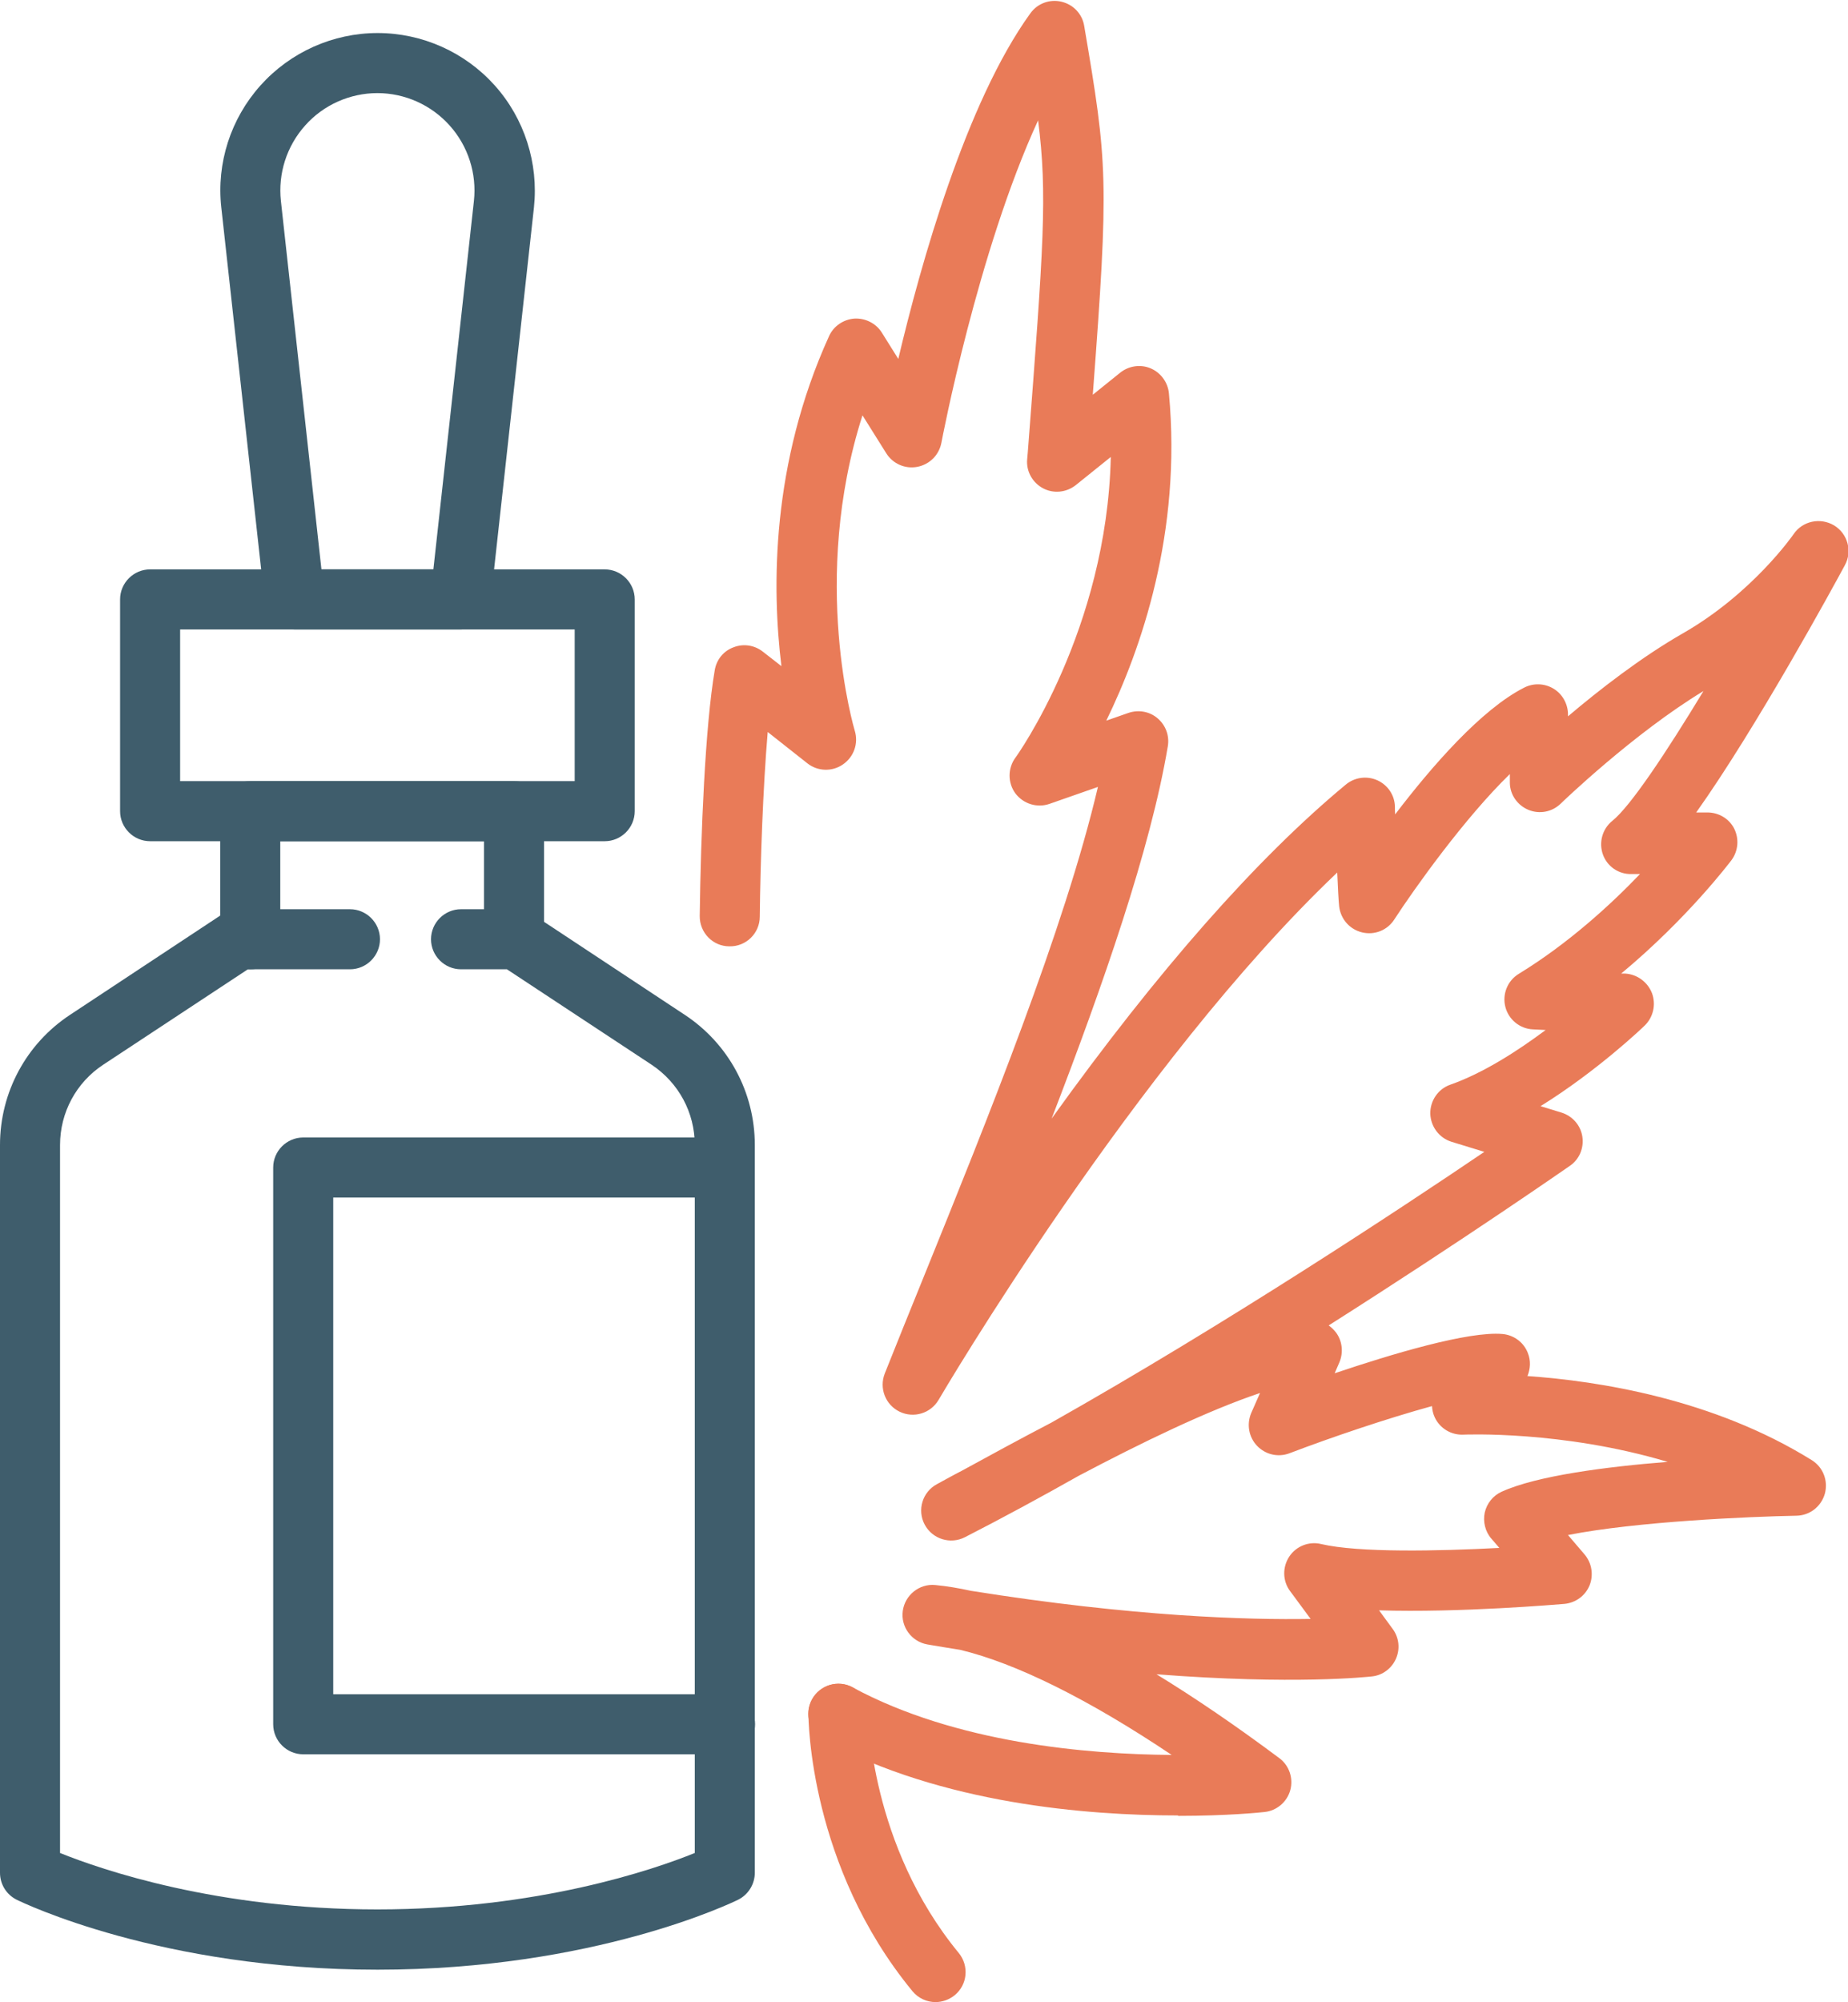
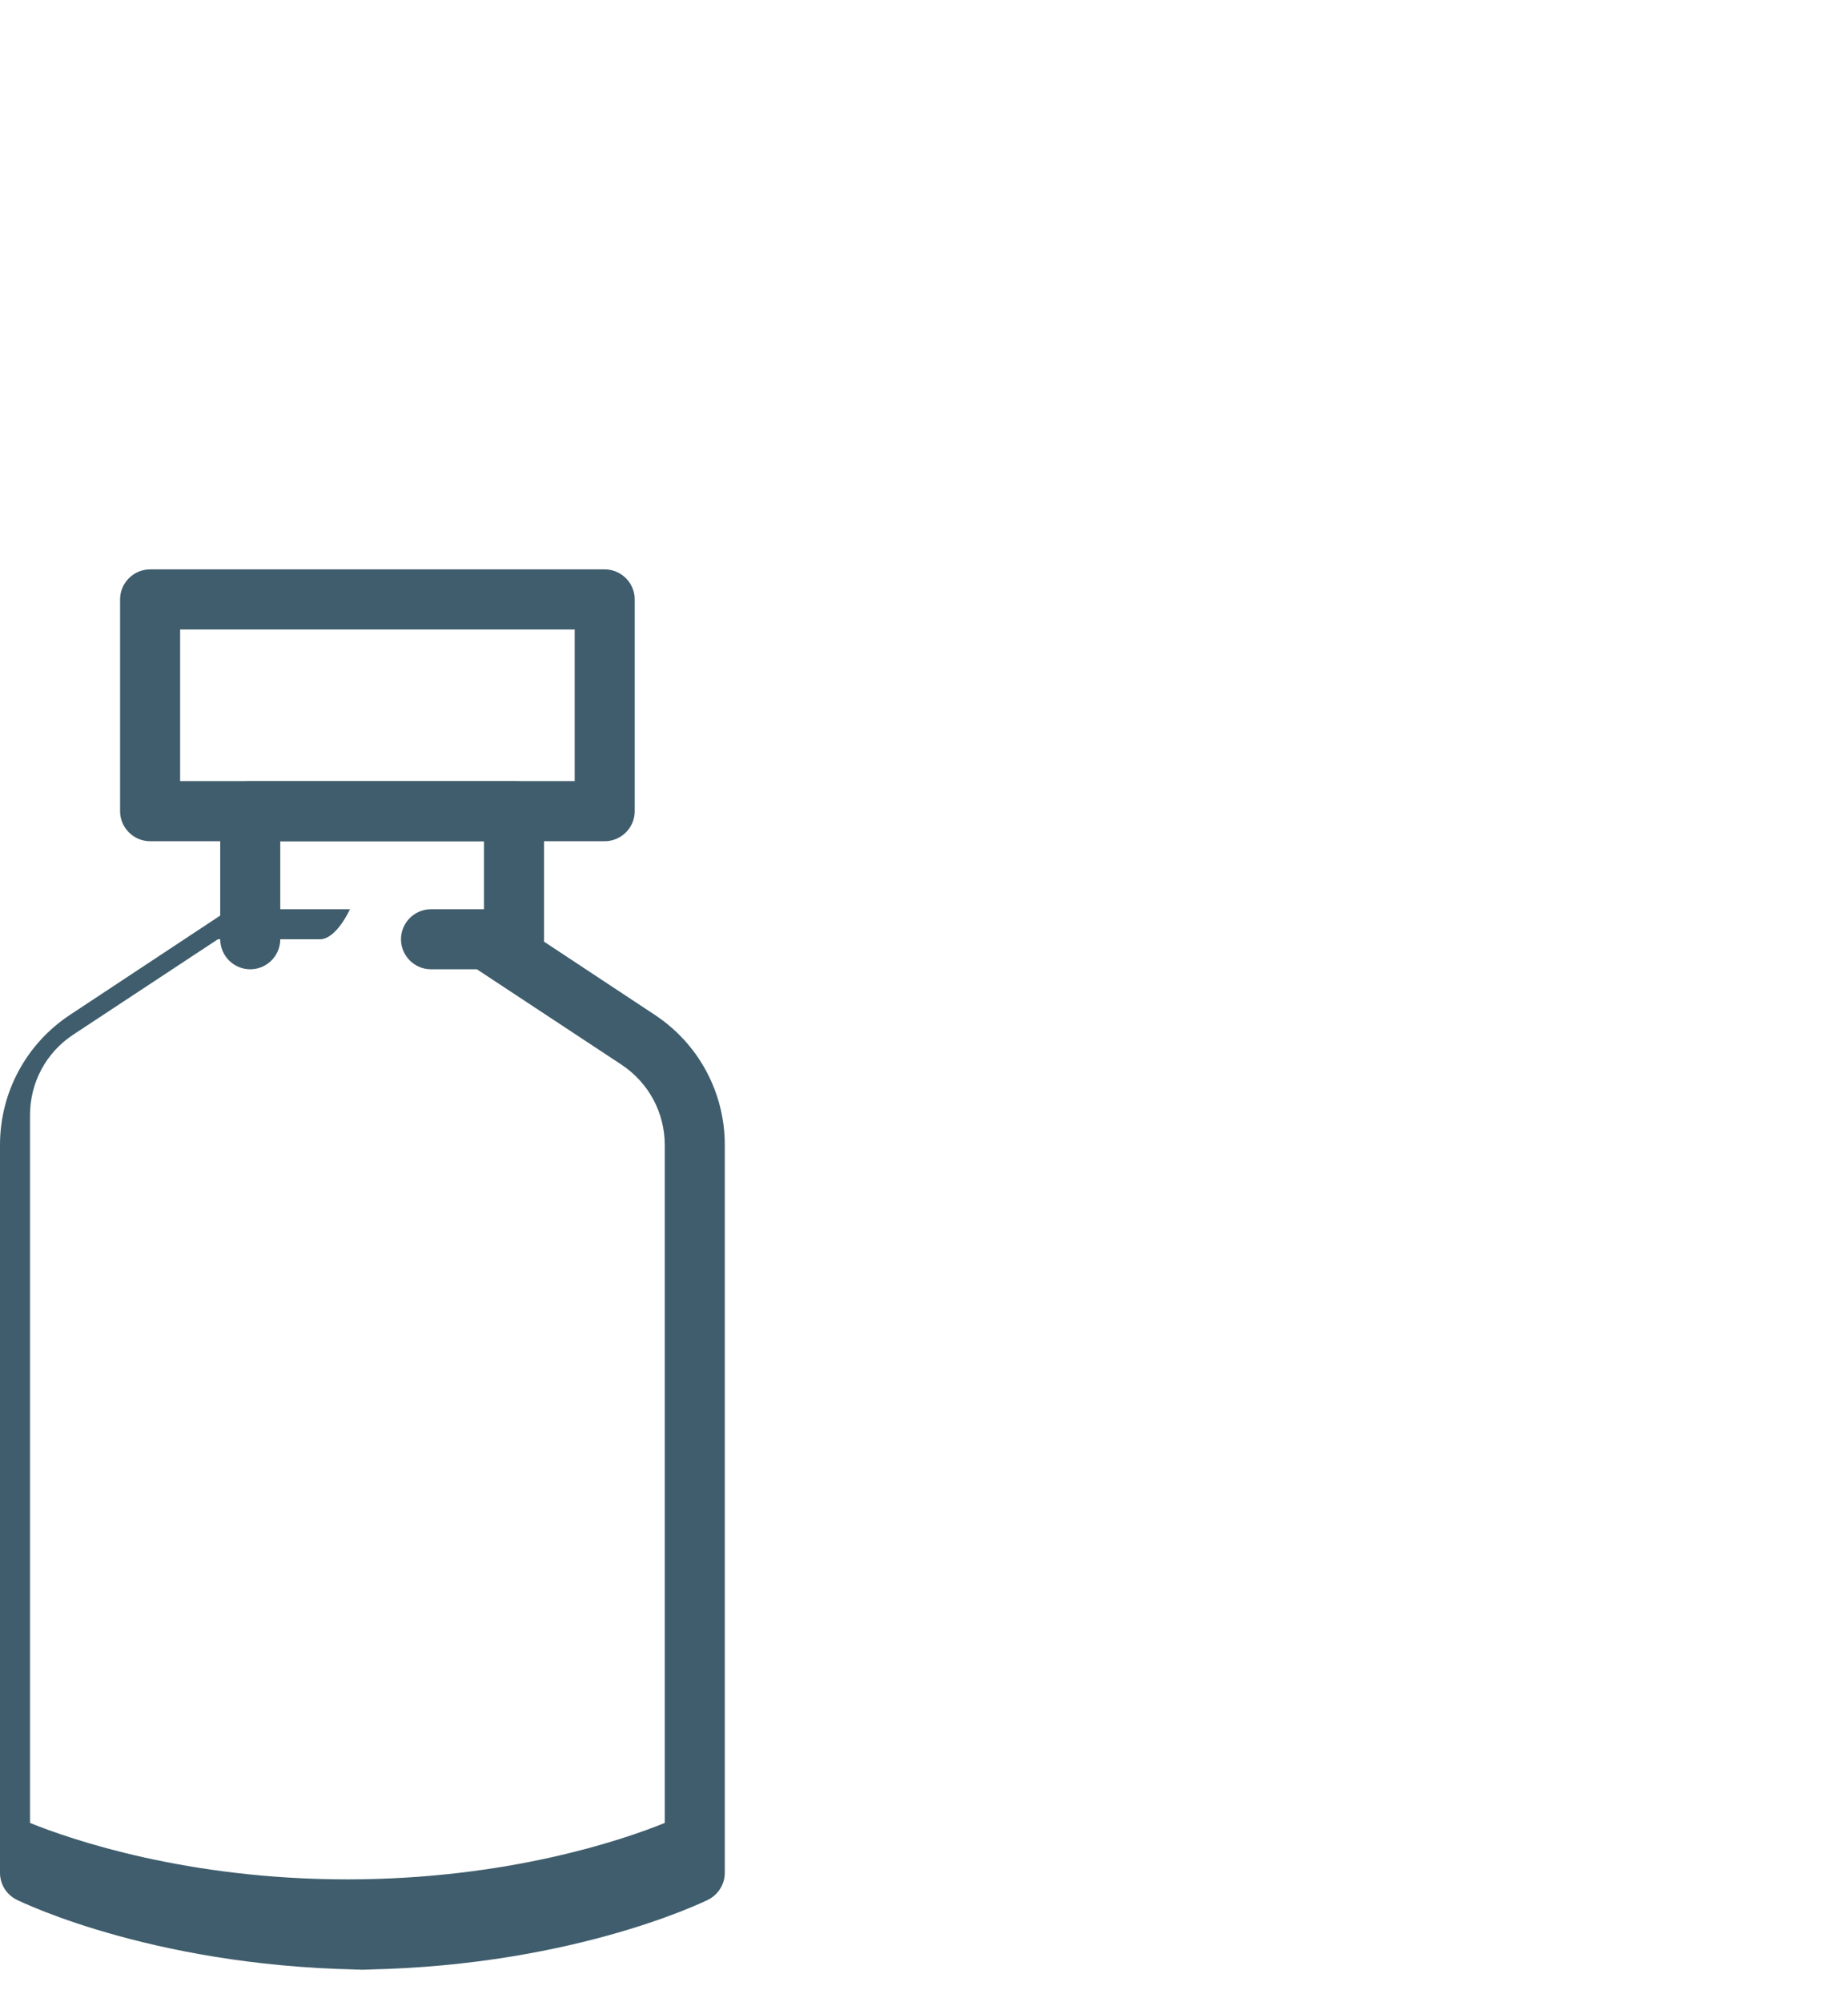
<svg xmlns="http://www.w3.org/2000/svg" viewBox="0 0 86.18 93.32">
  <g id="a" />
  <g id="b">
    <g id="c">
      <g>
        <g>
-           <path d="M54.93,84.62c-4.23,0-11-.54-16.5-3.5-.68-.37-.94-1.22-.57-1.9,.37-.68,1.22-.94,1.9-.57,4.82,2.6,10.94,3.12,14.88,3.15-3.88-2.6-7.27-4.28-9.87-4.9-.5-.08-1-.16-1.52-.25-.74-.13-1.25-.82-1.15-1.56,.1-.74,.77-1.28,1.51-1.21,.53,.05,1.08,.14,1.67,.27,7.58,1.21,12.94,1.36,15.84,1.31l-.96-1.3c-.35-.47-.36-1.11-.04-1.6,.32-.49,.92-.73,1.49-.59,1.75,.41,5.49,.33,8.31,.18l-.37-.43c-.29-.33-.4-.79-.31-1.22,.1-.43,.39-.79,.79-.97,1.63-.74,4.83-1.16,7.74-1.39-4.92-1.47-9.46-1.27-9.52-1.27-.57,.03-1.1-.29-1.34-.8-.08-.17-.12-.35-.13-.53-2.08,.57-4.71,1.46-6.65,2.2-.53,.2-1.12,.06-1.51-.35-.39-.41-.49-1.01-.27-1.53l.41-.93c-2.45,.82-5.56,2.33-8.44,3.85-1.79,1.01-3.58,1.98-5.32,2.87-.68,.35-1.52,.09-1.88-.59-.36-.68-.1-1.52,.57-1.88,.37-.2,.76-.42,1.17-.63,1.3-.71,2.71-1.48,4.17-2.24,8.1-4.57,16.28-9.97,20.19-12.62l-1.53-.47c-.58-.18-.97-.71-.99-1.31-.01-.6,.36-1.15,.93-1.35,1.54-.54,3.15-1.58,4.45-2.55l-.6-.03c-.61-.03-1.13-.46-1.28-1.05-.15-.59,.1-1.22,.63-1.54,2.32-1.42,4.29-3.23,5.65-4.65h-.39c-.6,.02-1.14-.35-1.34-.91-.2-.56-.03-1.19,.44-1.57,.84-.67,2.51-3.18,4.25-6.05-3.27,1.98-6.62,5.21-6.66,5.25-.4,.39-.99,.5-1.5,.29-.51-.21-.86-.7-.87-1.25v-.42c-2.12,2.06-4.46,5.35-5.39,6.78-.32,.5-.92,.74-1.5,.6-.58-.14-1-.62-1.07-1.21-.03-.28-.06-.89-.09-1.58-9.39,8.91-18.49,24.41-18.59,24.58-.37,.63-1.16,.87-1.82,.55-.66-.32-.96-1.09-.69-1.78,.56-1.41,1.17-2.91,1.81-4.49,2.97-7.33,6.58-16.25,8.13-22.85l-2.26,.79c-.58,.2-1.22,0-1.59-.49-.36-.49-.36-1.17,0-1.66,.05-.06,4.27-5.95,4.45-14.02l-1.63,1.31c-.44,.35-1.04,.41-1.53,.15-.49-.26-.79-.79-.74-1.35l.03-.34c.74-9.66,.92-12,.48-15.46-2.82,6.12-4.49,14.92-4.51,15.03-.11,.57-.55,1.01-1.12,1.12-.57,.11-1.14-.14-1.45-.63l-1.11-1.77c-2.46,7.68-.38,14.63-.36,14.7,.18,.59-.04,1.22-.55,1.57-.5,.35-1.18,.33-1.66-.05l-1.85-1.46c-.22,2.6-.34,6-.37,8.61,0,.77-.64,1.4-1.42,1.38-.77,0-1.39-.64-1.38-1.42,.05-3.81,.25-8.82,.7-11.45,.08-.49,.41-.9,.88-1.07,.46-.18,.98-.1,1.37,.21l.86,.67c-.45-3.65-.48-9.44,2.22-15.38,.21-.47,.67-.78,1.18-.82,.51-.03,1.01,.22,1.28,.65l.77,1.23c1.04-4.39,3.15-11.95,6.16-16.11,.33-.46,.9-.67,1.45-.54,.55,.13,.97,.57,1.06,1.13,1.09,6.41,1.16,7.14,.4,17.19l1.28-1.03c.4-.32,.95-.4,1.42-.2,.47,.2,.8,.65,.85,1.16,.61,6.5-1.31,11.96-2.92,15.26l1.03-.36c.47-.16,.99-.07,1.36,.25,.38,.32,.56,.81,.48,1.3-.8,4.77-3.02,11.14-5.42,17.36,4.96-6.91,9.58-12.14,13.72-15.57,.41-.34,.98-.42,1.47-.2,.49,.22,.81,.7,.82,1.23,0,.12,0,.24,.01,.36,1.7-2.23,4.02-4.9,6.02-5.91,.43-.22,.94-.2,1.35,.04,.41,.24,.67,.68,.69,1.16v.14c1.45-1.23,3.42-2.76,5.36-3.87,3.25-1.86,5.14-4.59,5.16-4.62,.42-.62,1.25-.79,1.89-.41,.64,.39,.86,1.21,.5,1.86-.51,.95-4.14,7.6-6.93,11.52h.52c.52,0,1.01,.28,1.25,.75,.24,.48,.19,1.05-.13,1.48-.11,.14-2.06,2.72-5.14,5.28h.2c.56,.04,1.04,.4,1.24,.92,.19,.52,.06,1.11-.34,1.5-.12,.12-2.23,2.13-4.86,3.76l.98,.3c.51,.16,.89,.59,.97,1.12,.08,.53-.14,1.06-.58,1.36-.09,.06-4.85,3.38-11.25,7.44,.13,.09,.25,.21,.35,.34,.29,.4,.34,.93,.15,1.38l-.22,.51c2.67-.9,6.24-1.97,7.83-1.83,.53,.05,.99,.39,1.18,.89,.14,.35,.12,.73-.02,1.07,3.3,.23,8.66,1.06,13.26,3.92,.53,.33,.77,.96,.61,1.56-.17,.6-.7,1.02-1.33,1.03-2.18,.04-7.46,.27-10.65,.9l.77,.9c.34,.4,.43,.95,.24,1.44-.2,.49-.65,.82-1.18,.87-.26,.02-4.89,.42-8.64,.3l.63,.86c.3,.4,.36,.93,.16,1.39-.2,.46-.63,.78-1.12,.83-.2,.02-3.62,.4-10.05-.1,1.8,1.1,3.72,2.41,5.73,3.91,.46,.34,.66,.94,.51,1.49-.15,.55-.63,.96-1.2,1.02-.17,.02-1.72,.18-4.03,.18Z" style="fill:#e97b58;" />
-           <path d="M43.63,93.32c-.4,0-.8-.17-1.08-.51-4.79-5.82-4.85-12.64-4.85-12.93,0-.77,.63-1.4,1.4-1.4s1.4,.63,1.4,1.4c0,.06,.07,6.12,4.21,11.15,.49,.6,.41,1.48-.19,1.97-.26,.21-.58,.32-.89,.32Z" style="fill:#e97b58;" />
-         </g>
+           </g>
        <g>
          <g>
            <g>
-               <path d="M17.6,91.81c-10.11,0-16.55-3.13-16.82-3.26-.48-.24-.78-.72-.78-1.26V53.37c0-2.45,1.22-4.72,3.27-6.07l7.1-4.69c.23-.15,.5-.23,.77-.23h5.18c.77,0,1.4,.63,1.4,1.4s-.63,1.4-1.4,1.4h-4.76l-6.75,4.45c-1.26,.83-2.01,2.23-2.01,3.74v33c1.93,.78,7.32,2.63,14.8,2.63s12.88-1.85,14.8-2.63V53.37c0-1.51-.75-2.9-2.01-3.74l-6.75-4.45h-2.14c-.77,0-1.4-.63-1.4-1.4s.63-1.4,1.4-1.4h2.56c.27,0,.54,.08,.77,.23l7.1,4.69c2.05,1.35,3.27,3.62,3.27,6.07v33.92c0,.53-.3,1.02-.78,1.26-.27,.13-6.71,3.26-16.82,3.26Z" style="fill:#3f5d6c;" />
+               <path d="M17.6,91.81c-10.11,0-16.55-3.13-16.82-3.26-.48-.24-.78-.72-.78-1.26V53.37c0-2.45,1.22-4.72,3.27-6.07l7.1-4.69c.23-.15,.5-.23,.77-.23h5.18s-.63,1.4-1.4,1.4h-4.76l-6.75,4.45c-1.26,.83-2.01,2.23-2.01,3.74v33c1.93,.78,7.32,2.63,14.8,2.63s12.88-1.85,14.8-2.63V53.37c0-1.51-.75-2.9-2.01-3.74l-6.75-4.45h-2.14c-.77,0-1.4-.63-1.4-1.4s.63-1.4,1.4-1.4h2.56c.27,0,.54,.08,.77,.23l7.1,4.69c2.05,1.35,3.27,3.62,3.27,6.07v33.92c0,.53-.3,1.02-.78,1.26-.27,.13-6.71,3.26-16.82,3.26Z" style="fill:#3f5d6c;" />
              <path d="M28.2,39.21H7c-.77,0-1.4-.63-1.4-1.4v-9.87c0-.77,.63-1.4,1.4-1.4H28.2c.77,0,1.4,.63,1.4,1.4v9.87c0,.77-.63,1.4-1.4,1.4Zm-19.8-2.8H26.8v-7.07H8.4v7.07Z" style="fill:#3f5d6c;" />
-               <path d="M21.46,29.34h-7.72c-.71,0-1.31-.54-1.39-1.25l-2.03-18.42c-.23-2.07,.44-4.14,1.83-5.69,1.39-1.55,3.38-2.44,5.46-2.44s4.07,.89,5.46,2.44c1.39,1.55,2.05,3.63,1.83,5.69l-2.03,18.42c-.08,.71-.68,1.25-1.39,1.25Zm-6.47-2.8h5.22l1.89-17.17c.14-1.28-.27-2.56-1.13-3.52-.86-.96-2.09-1.51-3.37-1.51s-2.52,.55-3.37,1.51c-.86,.96-1.27,2.24-1.13,3.52l1.89,17.17Z" style="fill:#3f5d6c;" />
            </g>
-             <path d="M33.8,81.77H14.14c-.77,0-1.4-.63-1.4-1.4v-25.95c0-.77,.63-1.4,1.4-1.4h19.02c.77,0,1.4,.63,1.4,1.4s-.63,1.4-1.4,1.4H15.54v23.15h18.27c.77,0,1.4,.63,1.4,1.4s-.63,1.4-1.4,1.4Z" style="fill:#3f5d6c;" />
          </g>
          <path d="M23.97,45.18c-.77,0-1.4-.63-1.4-1.4v-4.57H13.07v4.57c0,.77-.63,1.4-1.4,1.4s-1.4-.63-1.4-1.4v-5.97c0-.77,.63-1.4,1.4-1.4h12.3c.77,0,1.4,.63,1.4,1.4v5.97c0,.77-.63,1.4-1.4,1.4Z" style="fill:#3f5d6c;" />
        </g>
      </g>
    </g>
  </g>
</svg>